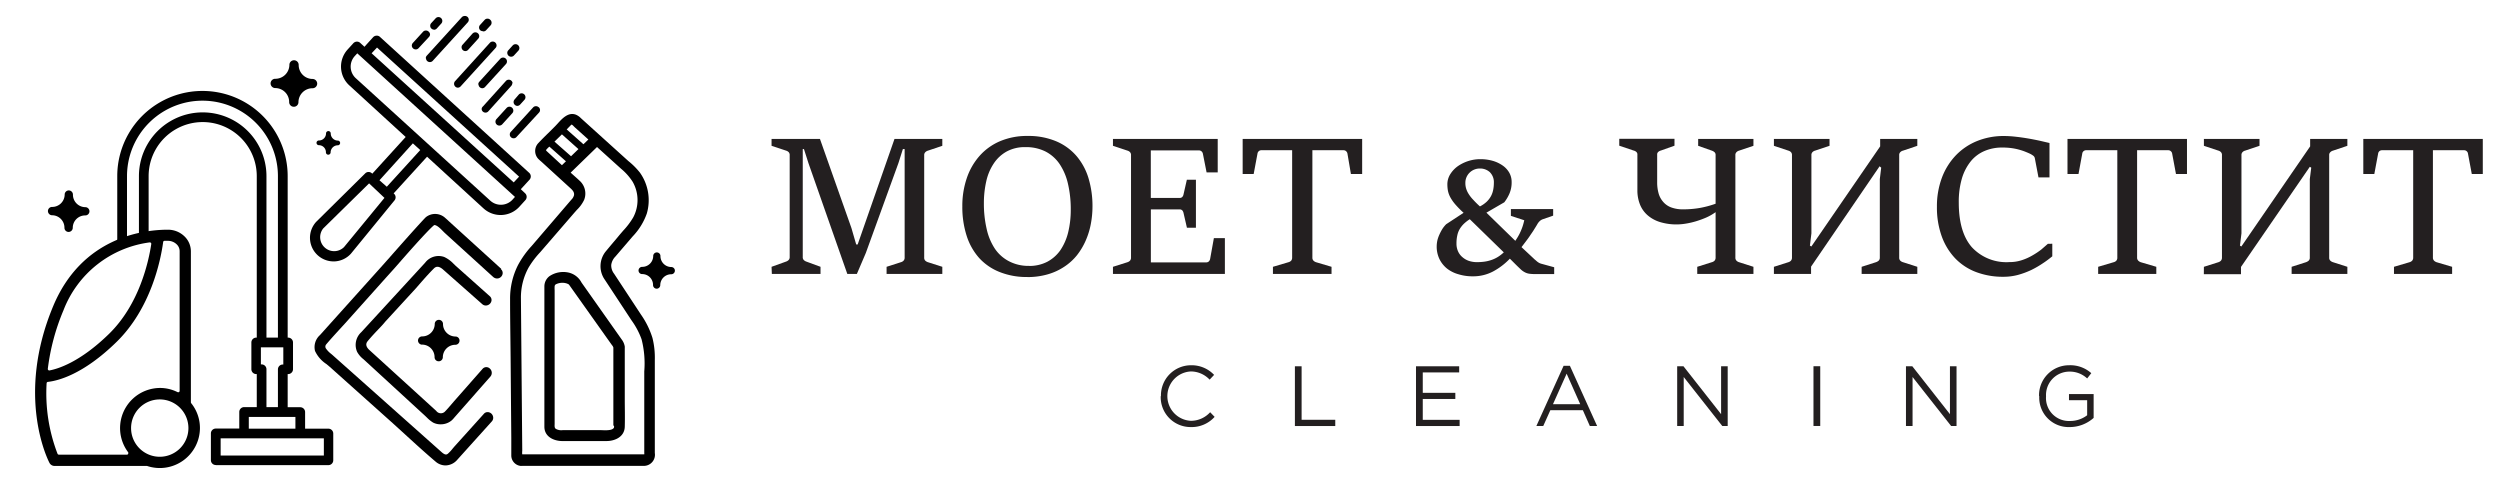
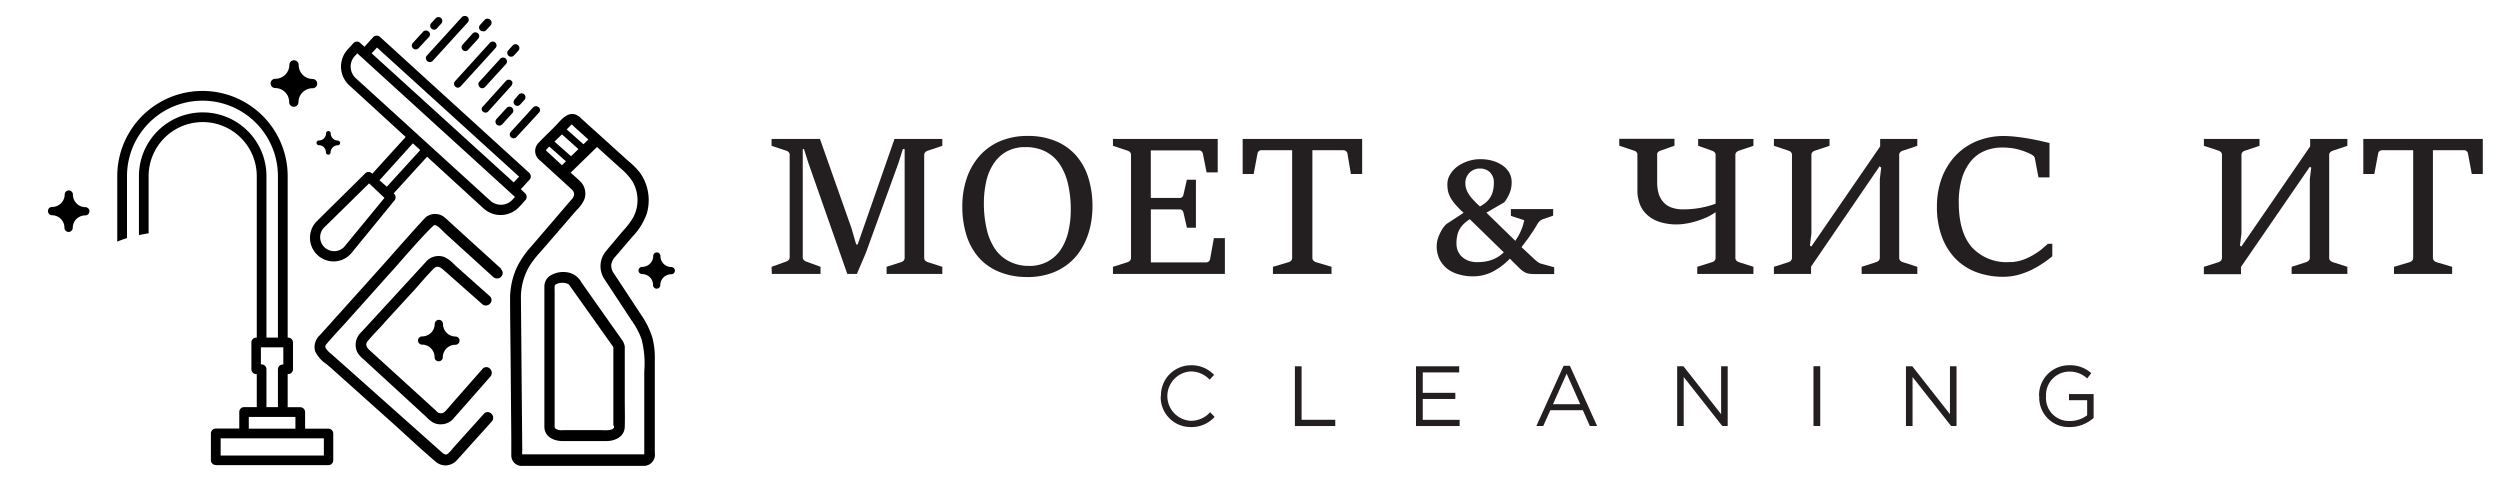
<svg xmlns="http://www.w3.org/2000/svg" id="Слой_1" data-name="Слой 1" viewBox="0 0 436 84">
  <defs>
    <style>.cls-1{fill:#231f20;}</style>
  </defs>
  <title>черный логотип</title>
  <path class="cls-1" d="M202.47,69.09a5.25,5.25,0,0,1,5.27-5.39,5.39,5.39,0,0,1,4,1.68l-.78.83a4.53,4.53,0,0,0-3.27-1.43,4.31,4.31,0,0,0,0,8.61,4.52,4.52,0,0,0,3.36-1.5l.78.81a5.37,5.37,0,0,1-4.17,1.78,5.21,5.21,0,0,1-5.23-5.39" />
  <polygon class="cls-1" points="225.83 63.88 227 63.88 227 73.21 232.87 73.21 232.87 74.3 225.83 74.3 225.83 63.88" />
  <polygon class="cls-1" points="246.95 63.88 254.48 63.88 254.48 64.95 248.13 64.95 248.13 68.51 253.81 68.51 253.81 69.58 248.13 69.58 248.13 73.22 254.56 73.22 254.56 74.3 246.95 74.3 246.95 63.88" />
  <path class="cls-1" d="M272.69,63.8h1.1l4.75,10.5h-1.27l-1.22-2.76h-5.67l-1.24,2.76h-1.2Zm2.9,6.69-2.37-5.32-2.38,5.32Z" />
  <polygon class="cls-1" points="292.5 63.88 293.6 63.88 300.16 72.23 300.16 63.88 301.31 63.88 301.31 74.3 300.37 74.3 293.64 65.75 293.64 74.3 292.5 74.3 292.5 63.88" />
  <rect class="cls-1" x="316.27" y="63.87" width="1.18" height="10.42" />
  <polygon class="cls-1" points="332.4 63.88 333.51 63.88 340.07 72.23 340.07 63.88 341.22 63.88 341.22 74.3 340.28 74.3 333.55 65.75 333.55 74.3 332.4 74.3 332.4 63.88" />
  <path class="cls-1" d="M355.61,69.09a5.23,5.23,0,0,1,5.23-5.39,5.48,5.48,0,0,1,3.88,1.38L364,66a4.41,4.41,0,0,0-3.17-1.19,4.08,4.08,0,0,0-4,4.31A4,4,0,0,0,361,73.42a4.89,4.89,0,0,0,3-1V69.79h-3.17V68.73h4.3v4.15a6.25,6.25,0,0,1-4.18,1.6,5.12,5.12,0,0,1-5.3-5.39" />
  <path class="cls-1" d="M134.56,46.53l2.53-.91a1.11,1.11,0,0,0,.45-.28.72.72,0,0,0,.18-.53V27.06a.71.71,0,0,0-.18-.53,1.07,1.07,0,0,0-.45-.26l-2.53-.84v-1.2H143l5.49,15.54.83,2.86h.26L156,24.23h8.34v1.2l-2.5.84a1.08,1.08,0,0,0-.46.27.69.69,0,0,0-.2.52V44.91a.73.73,0,0,0,.18.54,1.24,1.24,0,0,0,.48.28l2.5.8v1.24h-9.72V46.53l2.49-.8a1,1,0,0,0,.47-.27.74.74,0,0,0,.19-.55V26h-.31l-.77,2.43L151,44.12l-1.56,3.65h-1.67L141,28.47,140.21,26H140V44.81a.73.73,0,0,0,.17.53,1.19,1.19,0,0,0,.45.28l2.48.91v1.24h-8.49Z" />
  <path class="cls-1" d="M179.19,48.31a12.6,12.6,0,0,1-4.85-.87A9.6,9.6,0,0,1,170.77,45a10.73,10.73,0,0,1-2.19-3.89,16.35,16.35,0,0,1-.75-5.12,15,15,0,0,1,.78-4.93,11.34,11.34,0,0,1,2.24-3.89,10,10,0,0,1,3.57-2.55,12,12,0,0,1,4.8-.91,12.4,12.4,0,0,1,5,.94,9.58,9.58,0,0,1,3.54,2.58,10.77,10.77,0,0,1,2.09,3.9,16.84,16.84,0,0,1,.68,4.86,16.63,16.63,0,0,1-.29,3.07,13.29,13.29,0,0,1-.89,2.89,11.83,11.83,0,0,1-1.51,2.54,9.55,9.55,0,0,1-2.19,2,10.31,10.31,0,0,1-2.88,1.34,12.66,12.66,0,0,1-3.61.49m.29-1.94a6.78,6.78,0,0,0,3.18-.72,6.49,6.49,0,0,0,2.28-2,9.62,9.62,0,0,0,1.37-3.11,16.58,16.58,0,0,0,.46-4,19.54,19.54,0,0,0-.49-4.51,10.27,10.27,0,0,0-1.46-3.44,6.68,6.68,0,0,0-2.46-2.18,7.51,7.51,0,0,0-3.49-.76,6.56,6.56,0,0,0-3.29.77,6.46,6.46,0,0,0-2.25,2.1,9.08,9.08,0,0,0-1.3,3.11,17,17,0,0,0-.41,3.77,19.53,19.53,0,0,0,.48,4.5,10.22,10.22,0,0,0,1.44,3.47A6.7,6.7,0,0,0,176,45.58a7.31,7.31,0,0,0,3.49.79" />
  <path class="cls-1" d="M194.1,46.53l2.53-.8a1.05,1.05,0,0,0,.44-.27.78.78,0,0,0,.18-.55V27.06a.71.71,0,0,0-.18-.53,1,1,0,0,0-.44-.26l-2.53-.84v-1.2h18.27v5.84h-1.94l-.64-3.23a.76.76,0,0,0-.25-.45.69.69,0,0,0-.46-.16H200.7v8.29h5a.65.65,0,0,0,.47-.15.87.87,0,0,0,.23-.44l.59-2.59h1.58v8.38H207l-.59-2.57a1,1,0,0,0-.23-.47.65.65,0,0,0-.47-.16h-5v9.24h9.66a.65.65,0,0,0,.44-.16.82.82,0,0,0,.24-.46l.65-3.61h1.92v6.24H194.1Z" />
  <path class="cls-1" d="M222,46.53l2.71-.8a1,1,0,0,0,.47-.27.82.82,0,0,0,.17-.55V26.2H220a.66.66,0,0,0-.46.16.69.69,0,0,0-.24.46l-.66,3.53h-1.92V24.23h20.84v6.12H235.6L235,26.82a.74.74,0,0,0-.25-.46.66.66,0,0,0-.44-.16h-5.43V44.91a.74.74,0,0,0,.19.55,1.15,1.15,0,0,0,.45.27l2.7.8v1.24H222Z" />
  <path class="cls-1" d="M255.25,37.11a16.78,16.78,0,0,1-1.47-1.49,7.36,7.36,0,0,1-.86-1.24,4.28,4.28,0,0,1-.4-1.11,6.38,6.38,0,0,1-.1-1.08,3.32,3.32,0,0,1,.54-1.86,4.9,4.9,0,0,1,1.36-1.4,7,7,0,0,1,1.83-.87,6.8,6.8,0,0,1,2-.3,7.74,7.74,0,0,1,2.22.3,5.87,5.87,0,0,1,1.74.84,3.84,3.84,0,0,1,1.13,1.26,3.29,3.29,0,0,1,.39,1.57,4.93,4.93,0,0,1-.37,2,7,7,0,0,1-.91,1.55l-3.12,1.81L264.27,42a11.62,11.62,0,0,0,.67-1.1,10.34,10.34,0,0,0,.45-1,8.25,8.25,0,0,0,.28-.84c.07-.26.13-.48.16-.65l-2.33-.76V36.46h7.37v1.15l-1.79.62a1.47,1.47,0,0,0-.53.31,2.23,2.23,0,0,0-.44.56c-.18.32-.39.64-.61,1s-.44.65-.67,1-.47.67-.72,1l-.76,1,2.14,2a2.27,2.27,0,0,0,.27.24l.31.27a2.88,2.88,0,0,0,.34.23,1.88,1.88,0,0,0,.34.14l2.3.63v1.19h-3.23a8.12,8.12,0,0,1-1.1-.06,2.38,2.38,0,0,1-.78-.25,3.19,3.19,0,0,1-.72-.51c-.24-.23-.54-.51-.9-.87l-1-1a11.59,11.59,0,0,1-2.94,2.24,7.41,7.41,0,0,1-3.52.84,8.32,8.32,0,0,1-2.51-.36,5.72,5.72,0,0,1-2-1,4.89,4.89,0,0,1-1.32-1.67,5,5,0,0,1-.47-2.2,5.19,5.19,0,0,1,.11-1,5.5,5.5,0,0,1,.34-1,8.78,8.78,0,0,1,.52-1,4.91,4.91,0,0,1,.69-.86Zm1.08,1.12a6.86,6.86,0,0,0-1,.77,4.72,4.72,0,0,0-.73.9,3.59,3.59,0,0,0-.44,1.12,6.25,6.25,0,0,0-.15,1.44,3.26,3.26,0,0,0,.28,1.39,2.83,2.83,0,0,0,.76,1,3.41,3.41,0,0,0,1.13.65,4.53,4.53,0,0,0,1.41.22,10,10,0,0,0,1.38-.1,6.6,6.6,0,0,0,1.22-.31,5.56,5.56,0,0,0,1.07-.52,6.32,6.32,0,0,0,1-.78ZM258.1,36a5.09,5.09,0,0,0,1.2-.84,4,4,0,0,0,.75-1,3.9,3.9,0,0,0,.37-1.09,6.36,6.36,0,0,0,.11-1.17,2.45,2.45,0,0,0-.69-1.86,2.49,2.49,0,0,0-1.77-.65,2.52,2.52,0,0,0-1.78.73,2.46,2.46,0,0,0-.73,1.78,3.29,3.29,0,0,0,.14,1,3.78,3.78,0,0,0,.44.94,6,6,0,0,0,.79,1A16.24,16.24,0,0,0,258.1,36" />
  <path class="cls-1" d="M296,46.53l2.54-.8a1,1,0,0,0,.48-.27.78.78,0,0,0,.18-.55V37a9,9,0,0,1-1.64.94,16.47,16.47,0,0,1-1.81.66A13.75,13.75,0,0,1,294,39a10,10,0,0,1-1.51.14,9.81,9.81,0,0,1-3-.42,5.93,5.93,0,0,1-2.16-1.19A4.87,4.87,0,0,1,286,35.63a6.6,6.6,0,0,1-.44-2.45V27a.6.6,0,0,0-.19-.51,1.09,1.09,0,0,0-.48-.24l-2.49-.84v-1.2h9.63v1.2l-2.36.84a1.16,1.16,0,0,0-.47.24.6.6,0,0,0-.19.51v4.79a7.06,7.06,0,0,0,.24,1.9,3.75,3.75,0,0,0,.78,1.48,3.38,3.38,0,0,0,1.42,1,5.86,5.86,0,0,0,2.14.34,17.1,17.1,0,0,0,2.84-.24,17.39,17.39,0,0,0,2.77-.74V27.06a.65.65,0,0,0-.18-.51,1.38,1.38,0,0,0-.48-.28l-2.38-.84v-1.2h9.64v1.2l-2.5.84a1,1,0,0,0-.46.27.68.68,0,0,0-.19.52V44.91a.74.74,0,0,0,.19.55,1.06,1.06,0,0,0,.46.27l2.5.8v1.24H296Z" />
  <path class="cls-1" d="M309.37,46.53l2.52-.8a1,1,0,0,0,.45-.27.78.78,0,0,0,.18-.55V27.06a.71.71,0,0,0-.18-.53,1,1,0,0,0-.45-.26l-2.52-.84v-1.2h9.7v1.2l-2.52.84a1,1,0,0,0-.46.27.71.71,0,0,0-.18.52V40.69l-.26,2.15.25.15,12-17.46v-1.3h6.48v1.2l-2.49.84a1,1,0,0,0-.48.27.68.68,0,0,0-.19.52V44.91a.74.74,0,0,0,.19.55,1.13,1.13,0,0,0,.48.27l2.49.8v1.24h-9.71V46.53l2.49-.8a1.37,1.37,0,0,0,.49-.28.74.74,0,0,0,.19-.54V31.24l.24-2L327.8,29,315.85,46.5v1.27h-6.48Z" />
  <path class="cls-1" d="M357.92,42.51V44.7c-.48.39-1,.8-1.65,1.22a16.52,16.52,0,0,1-2,1.16,14.22,14.22,0,0,1-2.32.86,9.8,9.8,0,0,1-2.55.33,13.21,13.21,0,0,1-4.76-.82A9.92,9.92,0,0,1,341,45.07a10.91,10.91,0,0,1-2.36-3.85,14.83,14.83,0,0,1-.84-5.17,14.19,14.19,0,0,1,.88-5.09,11.44,11.44,0,0,1,2.44-3.89,10.71,10.71,0,0,1,3.7-2.48,12.28,12.28,0,0,1,4.67-.87,18.36,18.36,0,0,1,2,.12c.72.08,1.44.18,2.15.3s1.41.26,2.07.4l1.72.4v6h-1.92l-.64-3.36a.69.69,0,0,0-.28-.43,3.73,3.73,0,0,0-.46-.29c-.36-.18-.74-.33-1.12-.48a11,11,0,0,0-1.19-.36,10.36,10.36,0,0,0-1.26-.22,11.89,11.89,0,0,0-1.36-.07,7.71,7.71,0,0,0-3.07.59,6.22,6.22,0,0,0-2.41,1.79,8.72,8.72,0,0,0-1.56,3,14.42,14.42,0,0,0-.55,4.23c0,3.42.75,6,2.26,7.75a8.2,8.2,0,0,0,6.55,2.62,6.91,6.91,0,0,0,2.23-.35,9.52,9.52,0,0,0,1.85-.84,13.12,13.12,0,0,0,1.5-1l1.15-1Z" />
-   <path class="cls-1" d="M365.92,46.53l2.7-.8a.94.94,0,0,0,.47-.27.77.77,0,0,0,.17-.55V26.2h-5.41a.68.68,0,0,0-.71.62l-.65,3.53h-1.92V24.23h20.84v6.12h-1.92l-.66-3.53a.7.7,0,0,0-.25-.46.65.65,0,0,0-.44-.16h-5.43V44.91a.74.74,0,0,0,.2.55,1.19,1.19,0,0,0,.44.27l2.71.8v1.24H365.92Z" />
  <path class="cls-1" d="M384.36,46.53l2.53-.8a1.05,1.05,0,0,0,.44-.27.78.78,0,0,0,.18-.55V27.06a.71.71,0,0,0-.18-.53,1,1,0,0,0-.44-.26l-2.53-.84v-1.2h9.7v1.2l-2.51.84a.93.93,0,0,0-.46.27.71.71,0,0,0-.18.52V40.69l-.26,2.15.24.15,12-17.46v-1.3h6.49v1.2l-2.5.84a1.06,1.06,0,0,0-.47.27.65.65,0,0,0-.2.52V44.91a.7.7,0,0,0,.2.55,1.16,1.16,0,0,0,.47.27l2.5.8v1.24h-9.72V46.53l2.5-.8a1.41,1.41,0,0,0,.48-.28.7.7,0,0,0,.19-.54V31.24l.25-2-.25-.15-12,17.46v1.27h-6.48Z" />
  <path class="cls-1" d="M417.51,46.53l2.71-.8a1,1,0,0,0,.46-.27.78.78,0,0,0,.18-.55V26.2h-5.42a.71.71,0,0,0-.47.16.72.72,0,0,0-.23.46l-.66,3.53h-1.92V24.23H433v6.12h-1.92l-.66-3.53a.69.69,0,0,0-.24-.46.67.67,0,0,0-.45-.16H424.3V44.91a.74.74,0,0,0,.2.55,1.19,1.19,0,0,0,.44.27l2.71.8v1.24H417.51Z" />
  <path d="M48,15.36a2.43,2.43,0,0,1,2.43,2.45.81.81,0,0,0,.81.81.8.8,0,0,0,.81-.8,2.45,2.45,0,0,1,2.46-2.43.81.81,0,0,0,.81-.8.82.82,0,0,0-.81-.82,2.43,2.43,0,0,1-2.42-2.45.81.81,0,0,0-.81-.81.8.8,0,0,0-.81.8A2.45,2.45,0,0,1,48,13.74a.81.81,0,0,0-.81.8.82.82,0,0,0,.8.82" />
  <path d="M55.61,25.32a1.23,1.23,0,0,1,1.23,1.25.41.41,0,0,0,.41.41.41.41,0,0,0,.41-.41,1.25,1.25,0,0,1,1.25-1.23.41.41,0,0,0,0-.82,1.25,1.25,0,0,1-1.23-1.25.41.41,0,0,0-.82,0,1.24,1.24,0,0,1-1.25,1.23.41.41,0,0,0,0,.82" />
  <path d="M112,47.8a1.89,1.89,0,0,1,1.89,1.91.64.64,0,0,0,.63.64.63.63,0,0,0,.63-.63,1.91,1.91,0,0,1,1.92-1.89.63.63,0,0,0,.63-.63.63.63,0,0,0-.63-.63,1.91,1.91,0,0,1-1.89-1.92.63.63,0,0,0-1.26,0A1.91,1.91,0,0,1,112,46.54a.64.64,0,0,0-.64.63.63.63,0,0,0,.63.63" />
  <path d="M9.08,37.54a2.17,2.17,0,0,1,2.16,2.19.72.72,0,0,0,.72.72.73.73,0,0,0,.73-.72,2.16,2.16,0,0,1,2.19-2.16.72.72,0,1,0,0-1.44,2.18,2.18,0,0,1-2.16-2.19.73.73,0,0,0-.72-.73.72.72,0,0,0-.72.72,2.18,2.18,0,0,1-2.2,2.16.72.72,0,0,0-.72.72.73.73,0,0,0,.72.73" />
  <path d="M113.79,58.94a14.65,14.65,0,0,0-2-4.07l-4.69-7.13a2.36,2.36,0,0,1-.5-1.54,2.56,2.56,0,0,1,.72-1.45l3-3.5a11.09,11.09,0,0,0,2.48-4,8.31,8.31,0,0,0-1.21-7.16,12.72,12.72,0,0,0-2-2l-8.29-7.49a2.64,2.64,0,0,0-.87-.6c-1.32-.5-2.39.68-3.17,1.54l-.43.46-1,1c-.65.63-1.31,1.28-1.94,1.95a2,2,0,0,0,0,2.77c.17.17.35.33.53.48l5.08,4.64c.44.4.68.73.61,1.2a1.68,1.68,0,0,1-.48.8l-6.92,8.07a16.26,16.26,0,0,0-2.39,3.36,12.91,12.91,0,0,0-1.36,5.93c0,3.38.06,6.75.09,10.13l.12,14.05,0,2.7c0,.12,0,.24,0,.36a1.83,1.83,0,0,0,1.59,1.81.85.85,0,0,0,.23,0,.65.65,0,0,0,.14,0h21.14A1.94,1.94,0,0,0,114.2,79V62.76a14.18,14.18,0,0,0-.41-3.82M90.85,52.06a10.83,10.83,0,0,1,1.36-5.44,15.5,15.5,0,0,1,2-2.63l6-6.94.4-.45a6,6,0,0,0,1.27-1.76,3,3,0,0,0-.73-3.26l-.51-.47-1.12-1,4.6-4.47,4.22,3.81a9.86,9.86,0,0,1,2,2.26,6.42,6.42,0,0,1,.1,6.19,12.72,12.72,0,0,1-1.74,2.31l-.56.65-.83,1c-.55.64-1.09,1.29-1.63,1.94a4.09,4.09,0,0,0-.19,5l4.64,7.06a13.36,13.36,0,0,1,1.76,3.31,17,17,0,0,1,.47,5.6c0,.5,0,1,0,1.47V78.8c0,.06,0,.12,0,.19a1,1,0,0,1,0,.25h-.14c-1.43,0-2.9,0-4.32,0H91.08a2.42,2.42,0,0,1,0-.6c0-.09,0-.16,0-.21Zm4.56-25.64c-.07-.06-.19-.17-.18-.26a4.59,4.59,0,0,1,.58-.59h0l2.89,2.56-.7.68Zm6.34-1.26-2.92-2.59h0l.59-.6c.08-.08.22-.25.31-.24a1.94,1.94,0,0,1,.32.28l.18.18,2.38,2.14ZM98,23.43,100.88,26l-1.29,1.25L96.7,24.7,98,23.43h0" />
  <path d="M98,76.92h7.75c1.56,0,3.16-.77,3.21-2.49s0-3.28,0-4.87c0-.81,0-1.62,0-2.43v-6.5a1.11,1.11,0,0,0,0-.19,2.78,2.78,0,0,0-.54-1.24l-7-9.92a3.4,3.4,0,0,0-2.2-1.73,4.32,4.32,0,0,0-3.4.62,2.24,2.24,0,0,0-.88,1.77c0,.39,0,.78,0,1.17V69.18c0,.58,0,1.16,0,1.74,0,1.15,0,2.34,0,3.5,0,1.72,1.6,2.49,3.13,2.5m9-2.68a.65.65,0,0,1,0,.36c-.3.51-1.43.45-2.18.42l-.5,0H98.12a1.94,1.94,0,0,1-1.19-.23c-.22-.17-.22-.41-.2-.84V51c0-.12,0-.25,0-.38a5.55,5.55,0,0,1,0-.71.45.45,0,0,1,.2-.32,2.55,2.55,0,0,1,1.7-.21,1.84,1.84,0,0,1,.59.24h0l0,0,6.66,9.38.84,1.18a1.15,1.15,0,0,1,.25.43V74.24Z" />
  <path d="M87.41,46.88l-9.14-8.31-.2-.19c-.14-.12-.27-.25-.42-.37a2.59,2.59,0,0,0-3.36-.15C74,38.11,72,40.3,67.86,45l-1.54,1.73L55.8,58.44a2.8,2.8,0,0,0-.86,2.77,5.48,5.48,0,0,0,2,2.29l.56.47,11,9.84,2.46,2.24c1.62,1.48,3.29,3,5,4.45a2.66,2.66,0,0,0,1.74.67,2.76,2.76,0,0,0,2.06-1l6-6.66a.94.94,0,0,0,.21-.94,1,1,0,0,0-.75-.68.86.86,0,0,0-.84.29l-5,5.55c-.14.15-.27.31-.41.47a6.86,6.86,0,0,1-.85.92c-.26.22-.54.24-1.14-.3L58.08,62c-.09-.09-.2-.17-.31-.27a4.11,4.11,0,0,1-.88-.89.59.59,0,0,1,0-.78c.7-.83,1.45-1.65,2.17-2.44l1.11-1.21,7.25-8.1h0l1.38-1.53.36-.41c5.18-5.94,6.38-7,6.58-7.12.44,0,1,.54,1.45,1l.34.34,8.5,7.73a1,1,0,0,0,.93.21,1,1,0,0,0,.69-.74.88.88,0,0,0-.29-.85" />
  <path d="M66.18,57.23c.35-.37.7-.74,1-1.12l5.36-5.84,1-1.15c.67-.76,1.37-1.54,2.09-2.26.31-.33.8-.61,1.67.17l6.79,6a.92.92,0,0,0,.94.2,1,1,0,0,0,.68-.75.87.87,0,0,0-.3-.83l-6-5.35L79.1,46a5.4,5.4,0,0,0-1.62-1.18,2.94,2.94,0,0,0-3.34,1L63,57.94a3,3,0,0,0-.71,3.44,4.23,4.23,0,0,0,1.1,1.27L74.2,72.58l.27.26a5.53,5.53,0,0,0,1.07.86A2.83,2.83,0,0,0,76.9,74a2.93,2.93,0,0,0,1.86-.67,4.24,4.24,0,0,0,.46-.49l6.31-7.17a1,1,0,0,0-.11-1.4.87.87,0,0,0-1.27.07l-5,5.68-.49.57c-.33.38-.65.76-1,1.12a1,1,0,0,1-1.59-.06L64.43,61.05c-.6-.55-.71-1.07-.31-1.55.64-.78,1.36-1.54,2.06-2.27" />
  <path d="M73.62,60.1a2.19,2.19,0,0,1,2.17,2.19.71.71,0,0,0,.71.72.72.72,0,0,0,.73-.71,2.18,2.18,0,0,1,2.19-2.17.72.72,0,0,0,.72-.72.7.7,0,0,0-.71-.72,2.19,2.19,0,0,1-2.17-2.19.72.72,0,1,0-1.44,0,2.19,2.19,0,0,1-2.19,2.17.72.72,0,0,0-.73.71.73.73,0,0,0,.72.73" />
  <path d="M66.27,6.44a.79.79,0,0,0-.61-.22.86.86,0,0,0-.59.27L63.56,8.16l-.74-.68a.84.84,0,0,0-.61-.22.89.89,0,0,0-.59.28l-1,1.1a4.43,4.43,0,0,0,.3,6.25l9.83,9-5.82,6.4-.07-.06a.83.83,0,0,0-1.16,0l-8.56,8.46a4.12,4.12,0,0,0,3,6.9h.2a4.1,4.1,0,0,0,2.87-1.36h0l7.59-9.28a.84.84,0,0,0-.08-1.16l-.07-.06,5.83-6.4,9.83,9A4.43,4.43,0,0,0,90.63,36l1-1.1a.85.85,0,0,0-.06-1.2L90.83,33l1.52-1.66a.85.85,0,0,0-.06-1.2Zm-.09,25L72,25l1.29,1.17-5.83,6.4Zm.87,3.07L60,43.09a2.44,2.44,0,0,1-3.63-3.25l8-7.86ZM64.81,9.29l.94-1L90.53,30.81l-.94,1Zm25,25.05-.43.48a2.75,2.75,0,0,1-3.87.18L62.05,13.64a2.73,2.73,0,0,1-.18-3.86l.44-.48Z" />
  <path d="M74.3,10.19a.65.65,0,0,0,.22.47.7.7,0,0,0,.45.17.68.68,0,0,0,.5-.22l6.09-6.69a.68.68,0,0,0,0-.95A.69.69,0,0,0,81,2.79a.69.69,0,0,0-.47.22l-6.1,6.7a.65.65,0,0,0-.17.48" />
  <path d="M79.36,14.16a.69.69,0,0,0-.17.49.67.67,0,0,0,.22.46.63.63,0,0,0,.45.18h0a.69.69,0,0,0,.47-.22l6.09-6.7a.62.62,0,0,0,.18-.48.69.69,0,0,0-.22-.47.66.66,0,0,0-.48-.17.65.65,0,0,0-.47.22Z" />
  <path d="M75.66,5.19A.68.68,0,0,0,76.15,5l.77-.85a.68.68,0,0,0,0-1,.67.67,0,0,0-.95.05l-.77.84a.67.67,0,0,0-.17.49.61.61,0,0,0,.22.46.64.64,0,0,0,.45.18" />
  <path d="M72.53,8.62h0A.67.67,0,0,0,73,8.4L74.8,6.46A.67.67,0,0,0,75,6a.65.65,0,0,0-.22-.46.68.68,0,0,0-1,0L72,7.49a.72.72,0,0,0-.18.49.69.69,0,0,0,.22.46.71.71,0,0,0,.45.18" />
  <path d="M84.3,5.48a.64.64,0,0,0,.49-.22l.77-.84a.66.66,0,0,0,.17-.48.64.64,0,0,0-.21-.47.68.68,0,0,0-1,0l-.77.85a.66.66,0,0,0,0,.95.71.71,0,0,0,.46.17" />
  <path d="M80.5,8.27a.69.69,0,0,0,.22.47.68.68,0,0,0,.45.17h0a.65.65,0,0,0,.47-.22l1.76-1.94a.66.66,0,0,0,.18-.48.68.68,0,0,0-1.17-.42L80.68,7.79a.62.62,0,0,0-.18.48" />
  <path d="M89.4,14.54a.69.69,0,0,0-.22-.47.66.66,0,0,0-.48-.17.65.65,0,0,0-.47.22l-4,4.44A.65.65,0,0,0,84,19a.62.62,0,0,0,.21.46.67.67,0,0,0,.46.18.64.64,0,0,0,.49-.22l4-4.44a.66.66,0,0,0,.18-.48" />
  <path d="M93.92,18.69a.65.65,0,0,0-.48-.17.65.65,0,0,0-.47.22L89.08,23a.65.65,0,0,0-.17.48.62.62,0,0,0,.22.47.63.63,0,0,0,.45.17.64.64,0,0,0,.49-.22L94,19.64a.62.62,0,0,0,.18-.48.69.69,0,0,0-.22-.47" />
  <path d="M89.14,9.89a.66.66,0,0,0,.5-.22l.77-.84a.67.67,0,0,0-1-.9l-.76.84a.63.63,0,0,0-.18.48.69.69,0,0,0,.22.47.65.65,0,0,0,.45.17" />
  <path d="M83.46,14.75a.66.66,0,0,0,.67.64h0a.65.65,0,0,0,.46-.22l3.65-4a.67.67,0,1,0-1-.91l-3.65,4a.7.7,0,0,0-.18.48" />
  <path d="M89.75,17.34a.69.69,0,0,0-.18.49.67.67,0,0,0,.22.46.66.66,0,0,0,.45.18h0a.69.69,0,0,0,.46-.22l.77-.85a.65.65,0,0,0,.17-.48.67.67,0,0,0-1.17-.42Z" />
  <path d="M87.12,21.9h0a.69.69,0,0,0,.47-.22l1.76-1.94a.67.67,0,1,0-1-.91l-1.77,1.94a.69.69,0,0,0-.17.49.65.65,0,0,0,.22.46.63.63,0,0,0,.45.18" />
-   <path d="M33.34,70.31a.3.3,0,0,1-.05-.16V43.83a3.62,3.62,0,0,0-1.1-2.59,4.13,4.13,0,0,0-2.91-1.18c-4.37,0-15,1.36-20,13.32-6.57,15.71-.9,26.88-.65,27.35a1,1,0,0,0,.87.53H25.64a7,7,0,0,0,9.23-6.6,6.89,6.89,0,0,0-1.53-4.35M11.06,54.14A18.71,18.71,0,0,1,26.13,42.27h0a.25.25,0,0,1,.18.08.23.23,0,0,1,.07.22c-.45,3-2.07,10.52-7.4,15.69-5.13,5-9,6.1-10.38,6.35H8.59a.28.28,0,0,1-.17-.07.27.27,0,0,1-.08-.23,38,38,0,0,1,2.72-10.17m11.31,25a.25.25,0,0,1-.23.15H10.27a.25.25,0,0,1-.24-.16,29.34,29.34,0,0,1-1.9-12.29.25.25,0,0,1,.23-.24c1.64-.18,6.09-1.2,12-7S28,45.53,28.45,42.26A.25.25,0,0,1,28.7,42h.56a2.18,2.18,0,0,1,1.55.61,1.65,1.65,0,0,1,.52,1.2V68.16a.26.26,0,0,1-.12.22.3.3,0,0,1-.26,0,6.84,6.84,0,0,0-3.06-.72,7,7,0,0,0-5.55,11.2h0a.24.24,0,0,1,0,.27m5.52.53a5,5,0,1,1,5-5,5,5,0,0,1-5,5" />
  <path d="M37.63,81.12H57.27a.85.85,0,0,0,.85-.85V75.6a.85.85,0,0,0-.85-.84H53.21V71.87a.85.85,0,0,0-.85-.85H50.17V65.24h.08a.85.85,0,0,0,.85-.84V59.73a.85.85,0,0,0-.85-.85h-.08V30.72a14.86,14.86,0,0,0-29.72,0V42.14c.57-.24,1.14-.44,1.7-.62V30.72a13.16,13.16,0,0,1,26.32,0V58.88h-2V30.72a11.12,11.12,0,0,0-22.24,0V41c.56-.12,1.13-.22,1.69-.31V30.72a9.43,9.43,0,0,1,18.86,0V58.88h-.09a.85.85,0,0,0-.85.85V64.4a.85.85,0,0,0,.85.84h.09V71h-2.2a.85.85,0,0,0-.85.85v2.89H37.63a.85.85,0,0,0-.85.84v4.67a.85.85,0,0,0,.85.85M45.5,60.57h3.91v3h-.09a.85.85,0,0,0-.85.85V71h-2V64.4a.85.85,0,0,0-.85-.85H45.5ZM43.39,72.71h8.13v2.05H43.39Zm-4.91,3.74h18v3h-18Z" />
</svg>